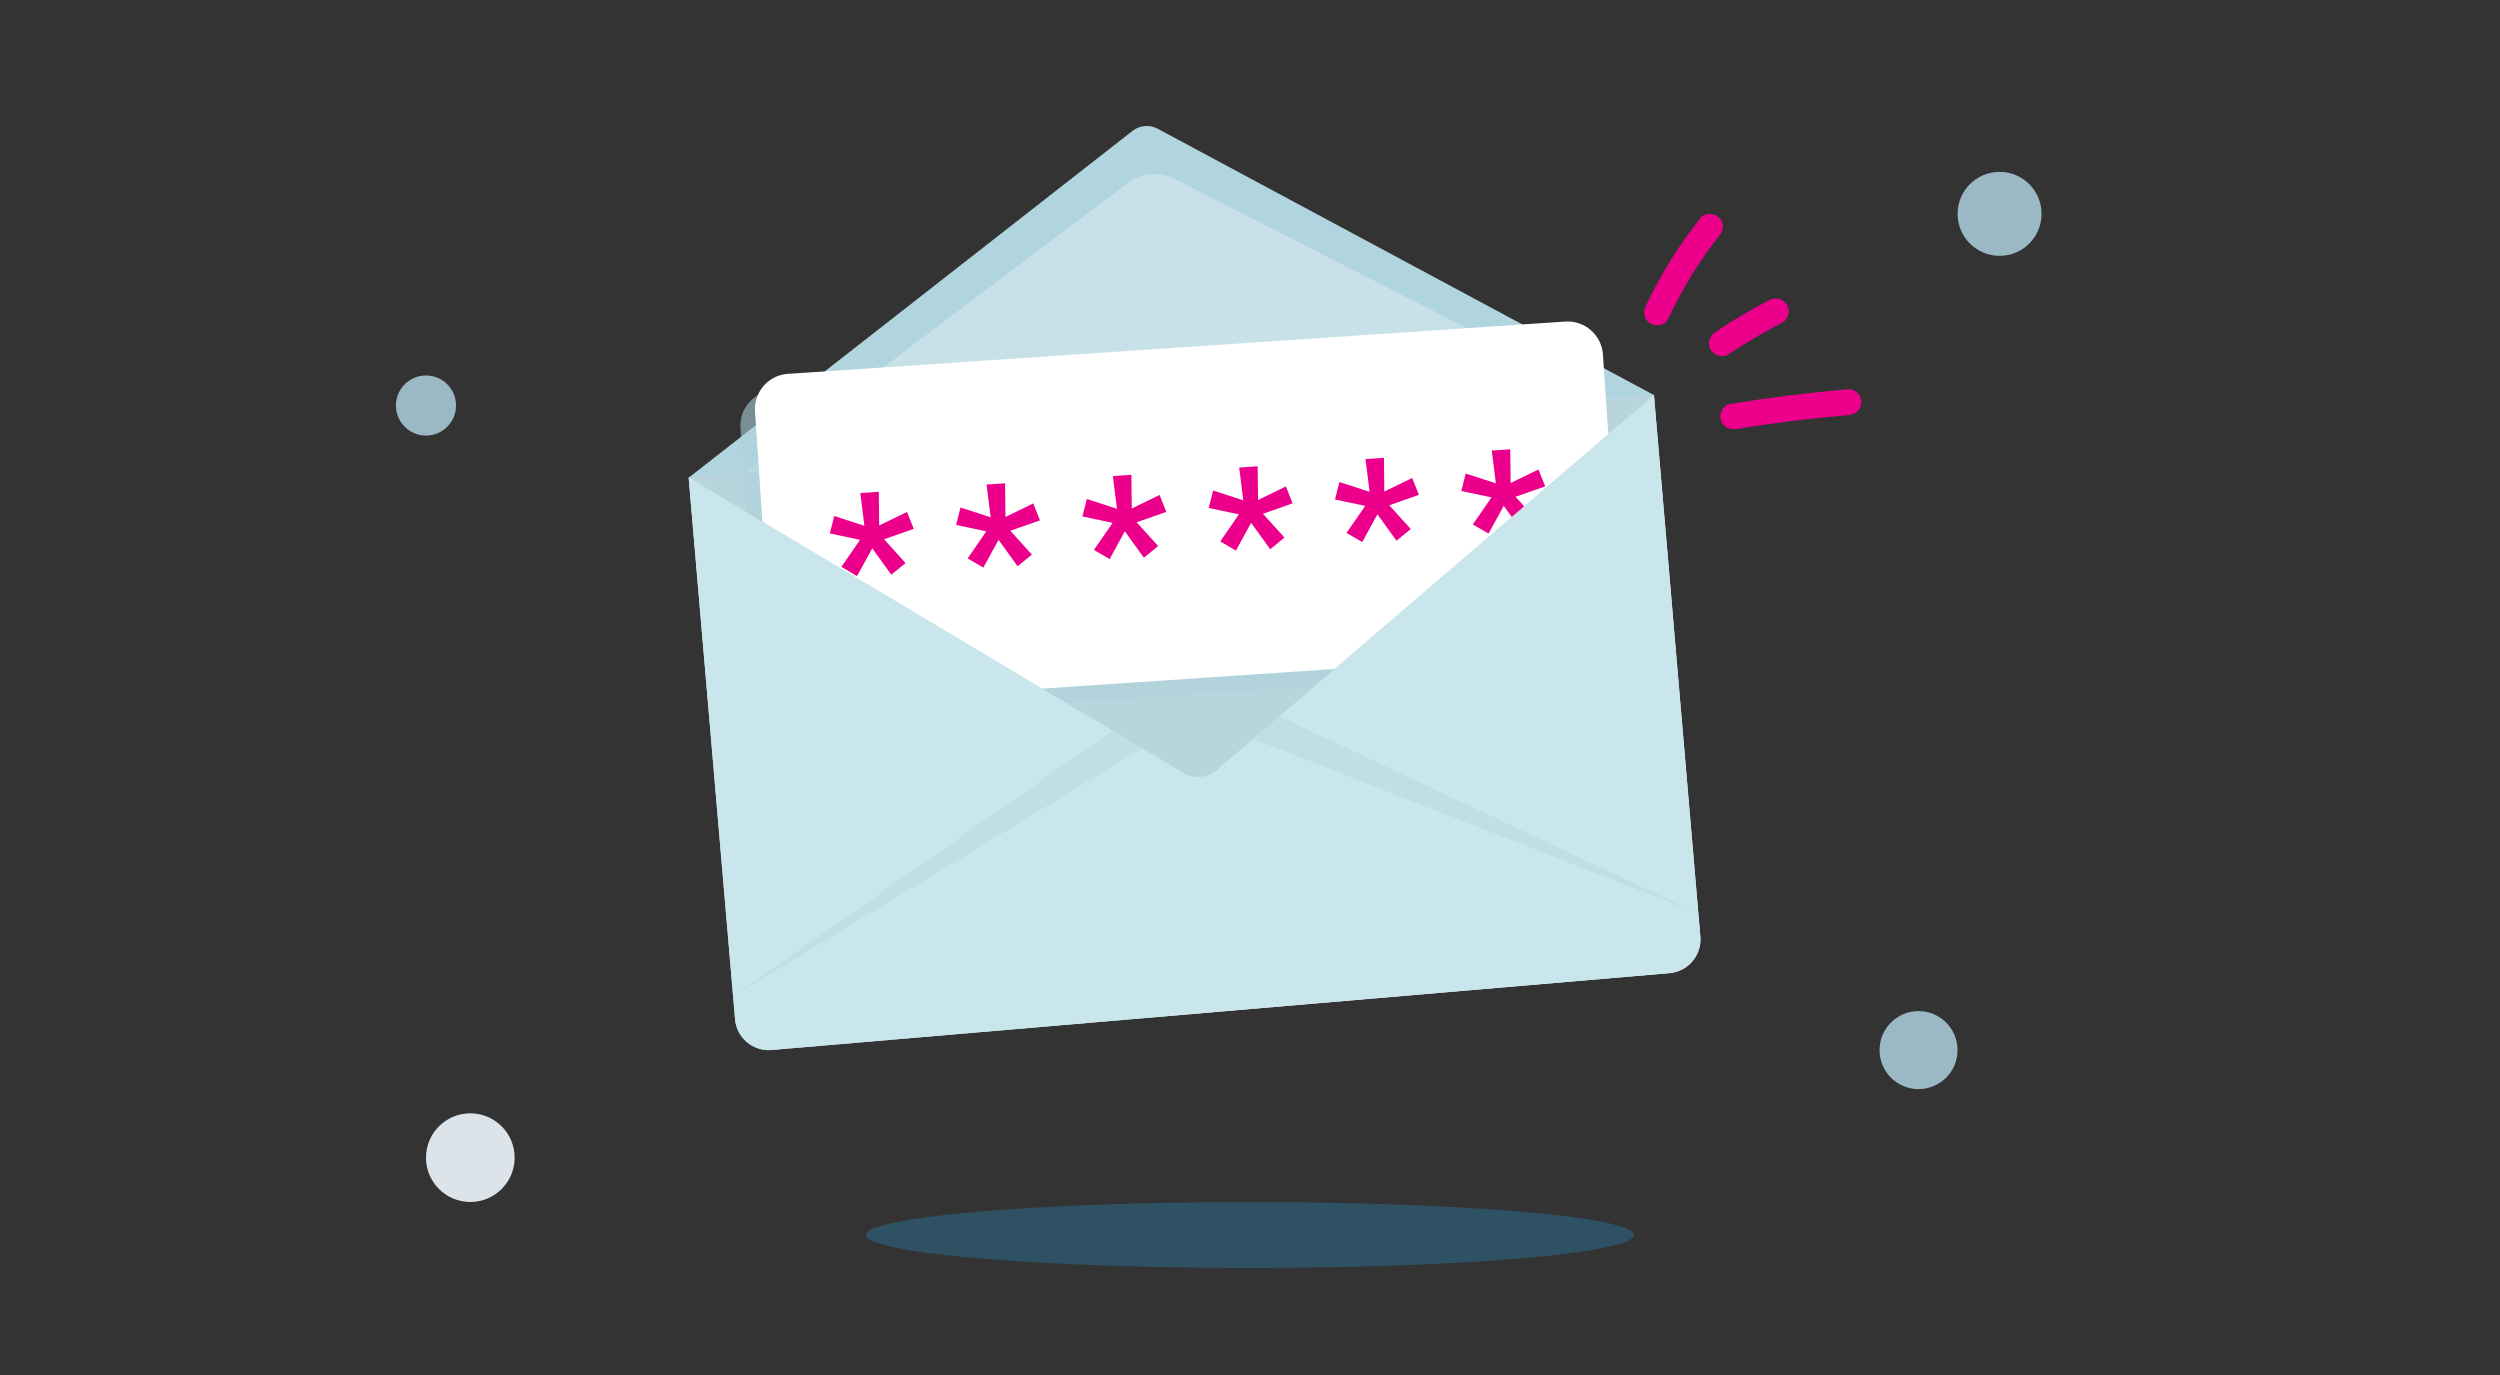
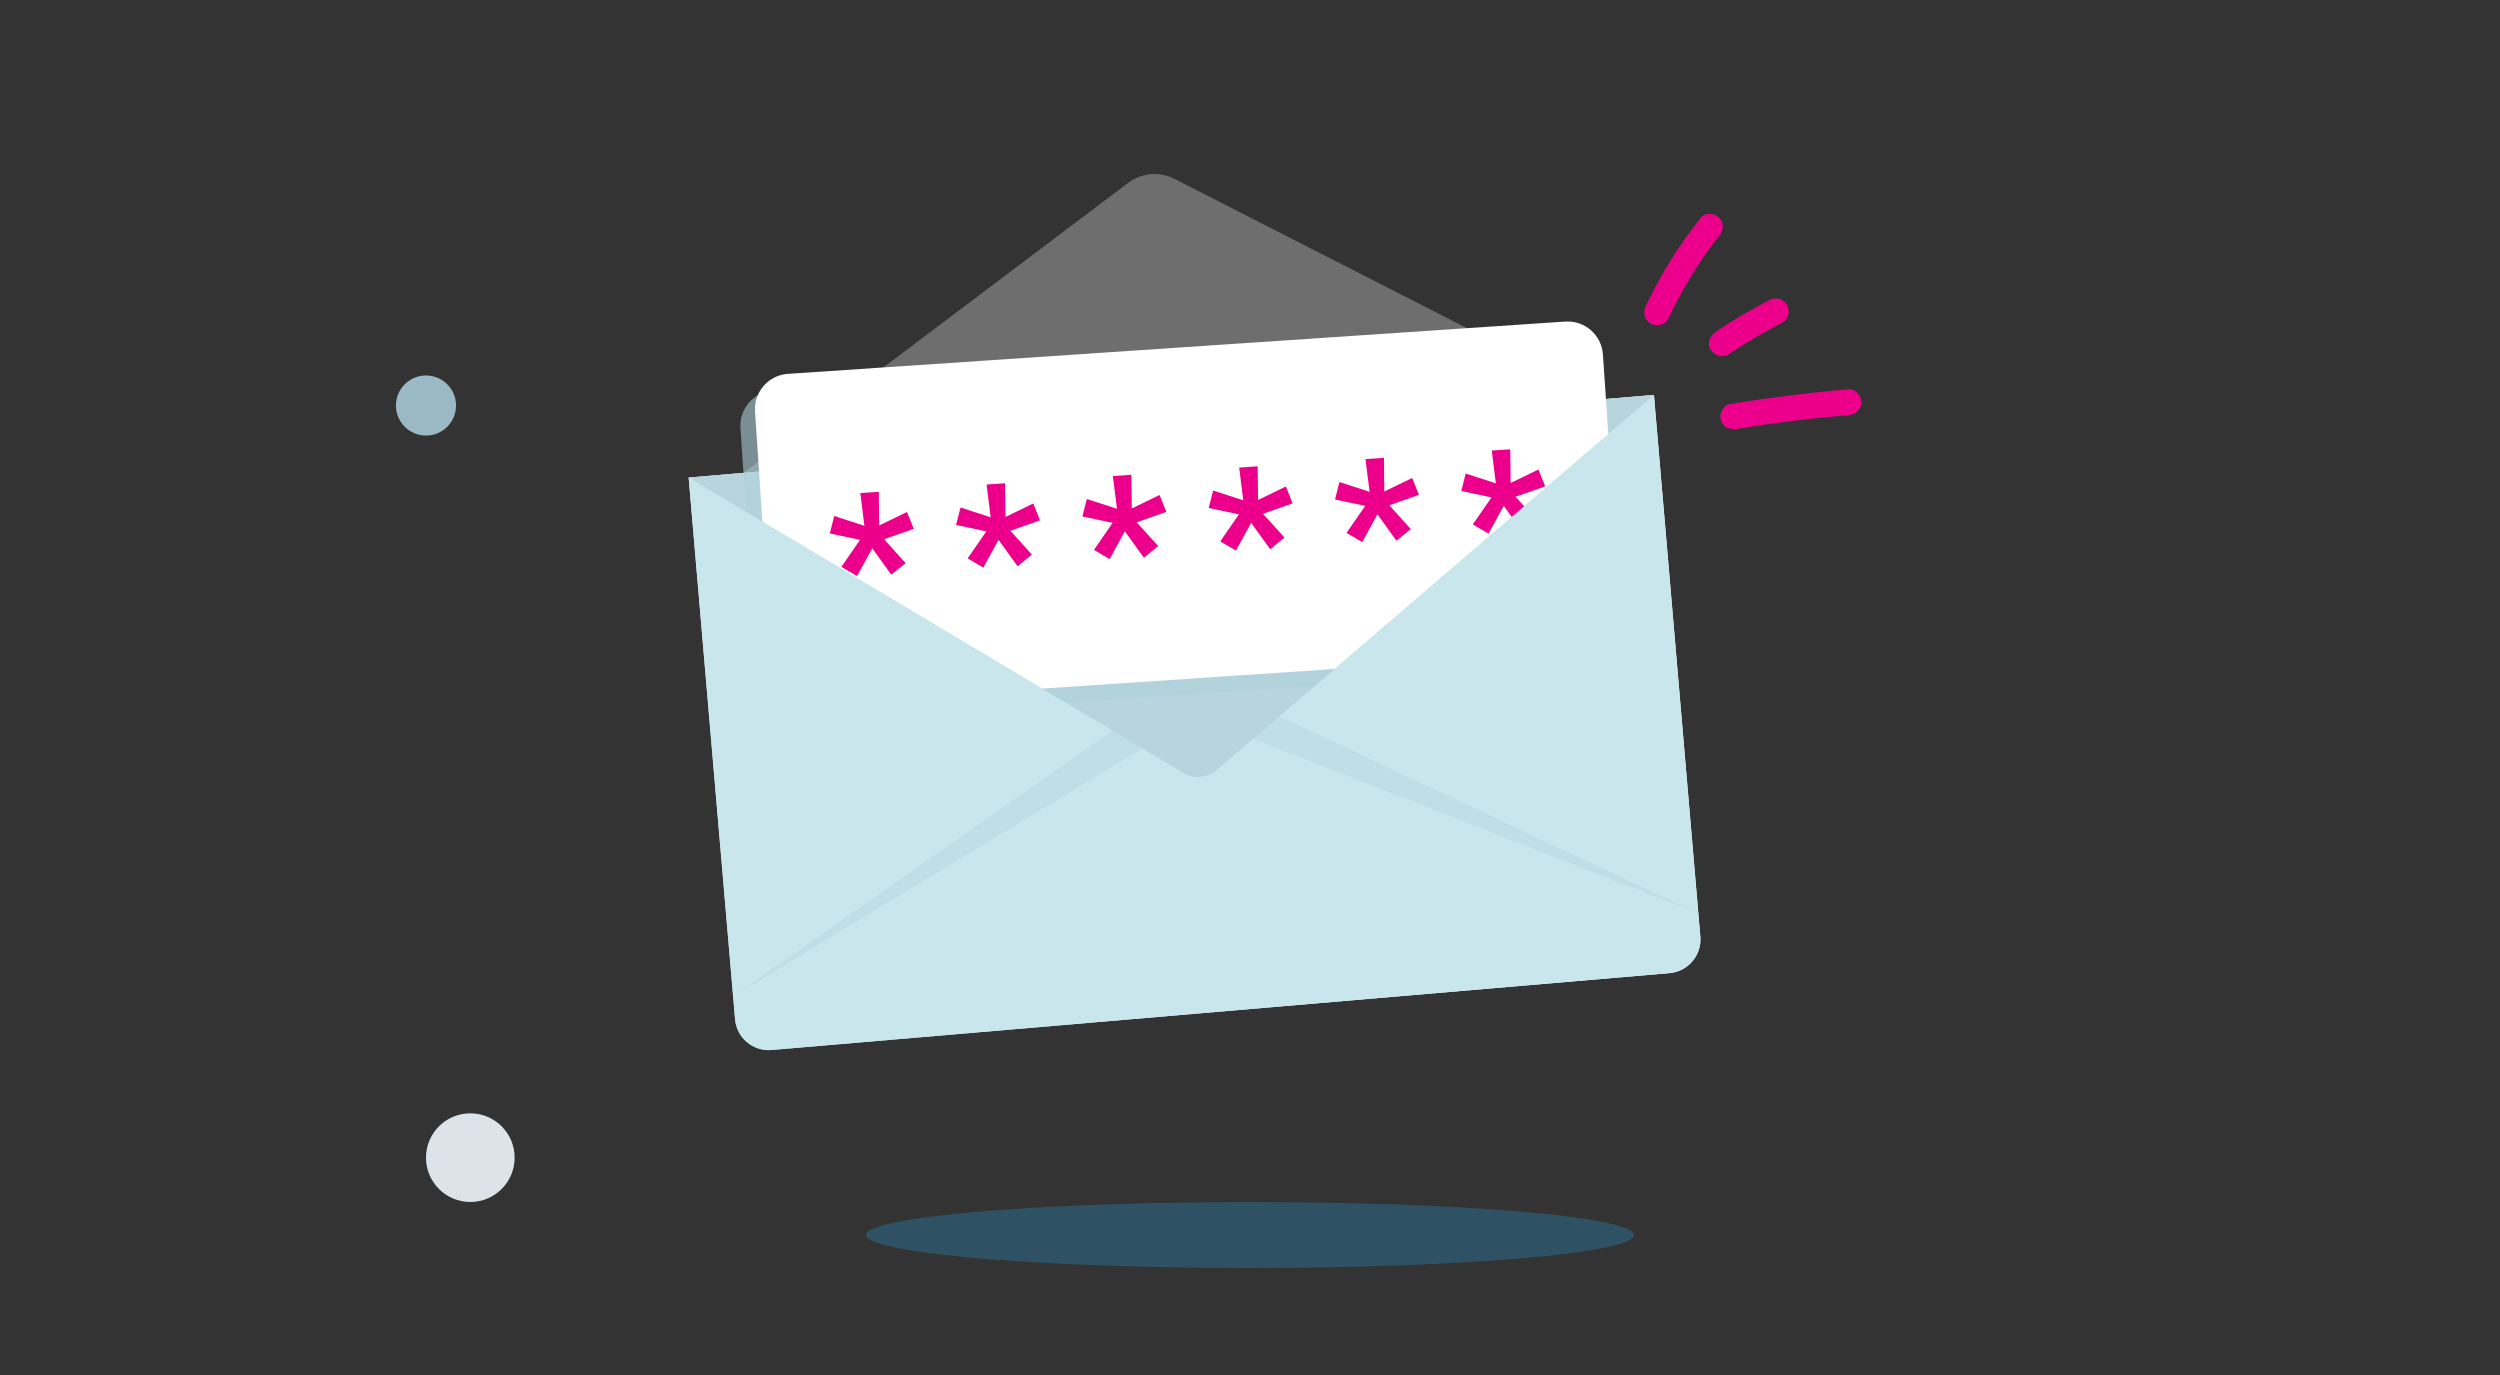
<svg xmlns="http://www.w3.org/2000/svg" viewBox="0 0 480 264">
  <rect x="0" y="0" width="480" height="264" fill="#333333" stroke="none" />
  <defs>
    <style>
      .cls-1 {
        fill: #b1d5de;
      }

      .cls-1, .cls-2, .cls-3, .cls-4, .cls-5, .cls-6, .cls-7, .cls-8, .cls-9, .cls-10, .cls-11, .cls-12 {
        stroke-width: 0px;
      }

      .cls-2 {
        mix-blend-mode: multiply;
        opacity: .38;
      }

      .cls-2, .cls-8, .cls-10 {
        fill: #9bb9c4;
      }

      .cls-3 {
        fill: #dce4e9;
      }

      .cls-4 {
        fill: #2e5263;
      }

      .cls-5 {
        opacity: .29;
      }

      .cls-5, .cls-11 {
        fill: #fff;
      }

      .cls-6 {
        fill: #aed2db;
        opacity: .58;
      }

      .cls-6, .cls-11 {
        fill-rule: evenodd;
      }

      .cls-7 {
        fill: url(#Sfumatura_senza_nome_83);
      }

      .cls-9 {
        fill: #ec008b;
      }

      .cls-10 {
        opacity: .19;
      }

      .cls-13 {
        isolation: isolate;
      }

      .cls-12 {
        fill: #c9e6ed;
      }
    </style>
    <linearGradient id="Sfumatura_senza_nome_83" data-name="Sfumatura senza nome 83" x1="149.72" y1="213.94" x2="265.26" y2="102.91" gradientUnits="userSpaceOnUse">
      <stop offset="0" stop-color="#bcced3" />
      <stop offset=".11" stop-color="#cfdcdf" />
      <stop offset=".28" stop-color="#e4ebed" />
      <stop offset=".46" stop-color="#f3f6f7" />
      <stop offset=".67" stop-color="#fcfdfd" />
      <stop offset="1" stop-color="#fff" />
    </linearGradient>
  </defs>
  <g class="cls-13">
    <g id="Livello_1" data-name="Livello 1">
      <ellipse class="cls-4" cx="240" cy="237.12" rx="73.71" ry="6.33" />
-       <path class="cls-1" d="M317.55,75.85l-91.67-49.2-3.6-1.93c-1.56-.84-3.46-.67-4.85.42l-85.2,66.58,185.33-15.87Z" />
      <path class="cls-5" d="M142.75,90.8l73.86-55.69c2.57-1.94,6.01-2.24,8.88-.77l82.85,42.29-165.59,14.18Z" />
      <path class="cls-7" d="M326.46,179.81c.31,3.57-2.34,6.72-5.92,7.03l-172.39,14.76c-3.57.31-6.72-2.34-7.02-5.92l-8.91-103.99,138.11-11.82,2.47-.22,16.41-1.4,9.2-.79,11.91-1.02,7.24-.62.25,3.04,2.94,34.22.38,4.47,5.33,62.25Z" />
      <path class="cls-2" d="M132.23,91.7l95,56.72c2.01,1.2,4.57.98,6.35-.54l83.98-72.04-185.33,15.87Z" />
      <path class="cls-12" d="M326.46,179.81c.31,3.57-2.34,6.72-5.92,7.03l-172.39,14.76c-3.57.31-6.72-2.34-7.02-5.92l-8.91-103.99,138.11-11.82,2.47-.22,16.41-1.4,9.2-.79,11.91-1.02,7.24-.62.25,3.04,2.94,34.22.38,4.47,5.33,62.25Z" />
      <path class="cls-2" d="M317.56,75.83l-8.77,7.52-2.84,2.44-13.31,11.42-2.38,2.04-34.03,29.19-3.81,3.27-18.84,16.16c-1.78,1.53-4.33,1.75-6.35.54l-22.6-13.49-4.53-2.71-53.72-32.06-3.13-1.87-11.02-6.58,10.52-.9,2.99-.26,159.61-13.66,2.99-.26,9.22-.79Z" />
      <polygon class="cls-10" points="326.09 175.41 240.59 141.85 245.63 137.53 326.09 175.41" />
      <polygon class="cls-10" points="219.31 143.68 140.76 191.28 213.6 140.27 219.31 143.68" />
      <path class="cls-9" d="M320.3,61.22c1.42-2.98,2.96-5.89,4.69-8.7.8-1.29,1.64-2.56,2.51-3.8.43-.61.88-1.22,1.33-1.82.36-.48.74-.96,1.25-1.6.84-1.04,1.02-2.49,0-3.51-.87-.87-2.67-1.05-3.51,0-4.21,5.22-7.68,10.88-10.57,16.93-.58,1.21-.33,2.68.89,3.4,1.08.63,2.82.33,3.4-.89h0Z" />
      <path class="cls-9" d="M331.86,68.04c3.33-2.23,6.79-4.27,10.35-6.12,1.16-.6,1.59-2.31.89-3.4-.76-1.18-2.16-1.53-3.4-.89-3.56,1.84-7.02,3.88-10.35,6.12-1.08.72-1.65,2.22-.89,3.4.69,1.07,2.24,1.66,3.4.89h0Z" />
      <path class="cls-9" d="M333.44,82.35c7.12-1.16,14.28-2.04,21.47-2.65,1.34-.11,2.48-1.06,2.48-2.48,0-1.26-1.14-2.6-2.48-2.48-7.63.64-15.23,1.59-22.79,2.83-1.32.22-2.06,1.86-1.73,3.05.39,1.41,1.73,1.95,3.05,1.73h0Z" />
      <g>
        <path class="cls-6" d="M305.95,85.79l-13.31,11.42-2.38,2.04-34.03,29.19-3.81,3.27-47.79,3.21-4.53-2.71-53.72-32.06-3.13-1.87-.5-7.48-.58-8.6c-.18-2.64,1.19-5.04,3.32-6.3.88-.53,1.9-.86,3-.93l149.25-10.04c3.74-.25,6.98,2.58,7.23,6.32l.38,5.63.6,8.91Z" />
        <path class="cls-11" d="M308.79,83.35l-2.84,2.44-13.31,11.42-2.38,2.04-34.03,29.19-56.13,3.77-53.72-32.06-.64-9.61-.78-11.53c-.07-1.1.12-2.16.53-3.11.96-2.28,3.15-3.94,5.79-4.12l149.25-10.04c3.74-.25,6.98,2.58,7.23,6.32l.58,8.56.45,6.73Z" />
        <g>
          <path class="cls-9" d="M175.44,101.54l-1.3-3.24-5.34,2.59-.07-6.47-3.55.24.78,6.3-5.79-1.89-.84,3.35,5.8,1.23-3.59,5.19,3.02,1.77,2.92-5.33,3.65,5.07,2.74-2.24-4.13-4.57,5.7-2Z" />
          <path class="cls-9" d="M199.68,99.91l-1.29-3.25-5.34,2.6-.07-6.47-3.56.24.79,6.29-5.79-1.88-.85,3.35,5.8,1.23-3.58,5.19,3.01,1.77,2.92-5.33,3.66,5.07,2.74-2.24-4.13-4.57,5.69-2Z" />
          <path class="cls-9" d="M223.93,98.28l-1.29-3.25-5.34,2.6-.07-6.47-3.56.24.79,6.29-5.79-1.88-.85,3.35,5.8,1.23-3.58,5.19,3.01,1.77,2.92-5.34,3.66,5.08,2.74-2.25-4.13-4.56,5.69-2Z" />
          <path class="cls-9" d="M248.18,96.64l-1.29-3.24-5.34,2.6-.08-6.47-3.55.24.79,6.29-5.79-1.88-.85,3.35,5.8,1.23-3.58,5.19,3.01,1.76,2.92-5.33,3.66,5.08,2.74-2.25-4.13-4.56,5.69-2.01Z" />
          <path class="cls-9" d="M272.43,95.01l-1.29-3.24-5.35,2.6-.07-6.47-3.55.24.79,6.29-5.79-1.88-.85,3.35,5.8,1.23-3.59,5.19,3.02,1.76,2.92-5.33,3.65,5.07,2.75-2.24-4.13-4.56,5.69-2.01Z" />
-           <path class="cls-9" d="M296.68,93.38l-1.3-3.24-5.34,2.6-.07-6.47-3.55.23.78,6.3-5.79-1.88-.84,3.35,5.8,1.23-3.59,5.19,3.02,1.76,2.92-5.33,1.54,2.13,2.38-2.04-1.66-1.83,5.7-2Z" />
+           <path class="cls-9" d="M296.68,93.38l-1.3-3.24-5.34,2.6-.07-6.47-3.55.23.78,6.3-5.79-1.88-.84,3.35,5.8,1.23-3.59,5.19,3.02,1.76,2.92-5.33,1.54,2.13,2.38-2.04-1.66-1.83,5.7-2" />
        </g>
      </g>
-       <circle class="cls-8" cx="368.36" cy="201.62" r="7.49" />
      <circle class="cls-3" cx="90.3" cy="222.27" r="8.51" />
      <circle class="cls-8" cx="81.79" cy="77.86" r="5.77" />
-       <circle class="cls-8" cx="383.92" cy="41.06" r="8.06" />
    </g>
  </g>
</svg>